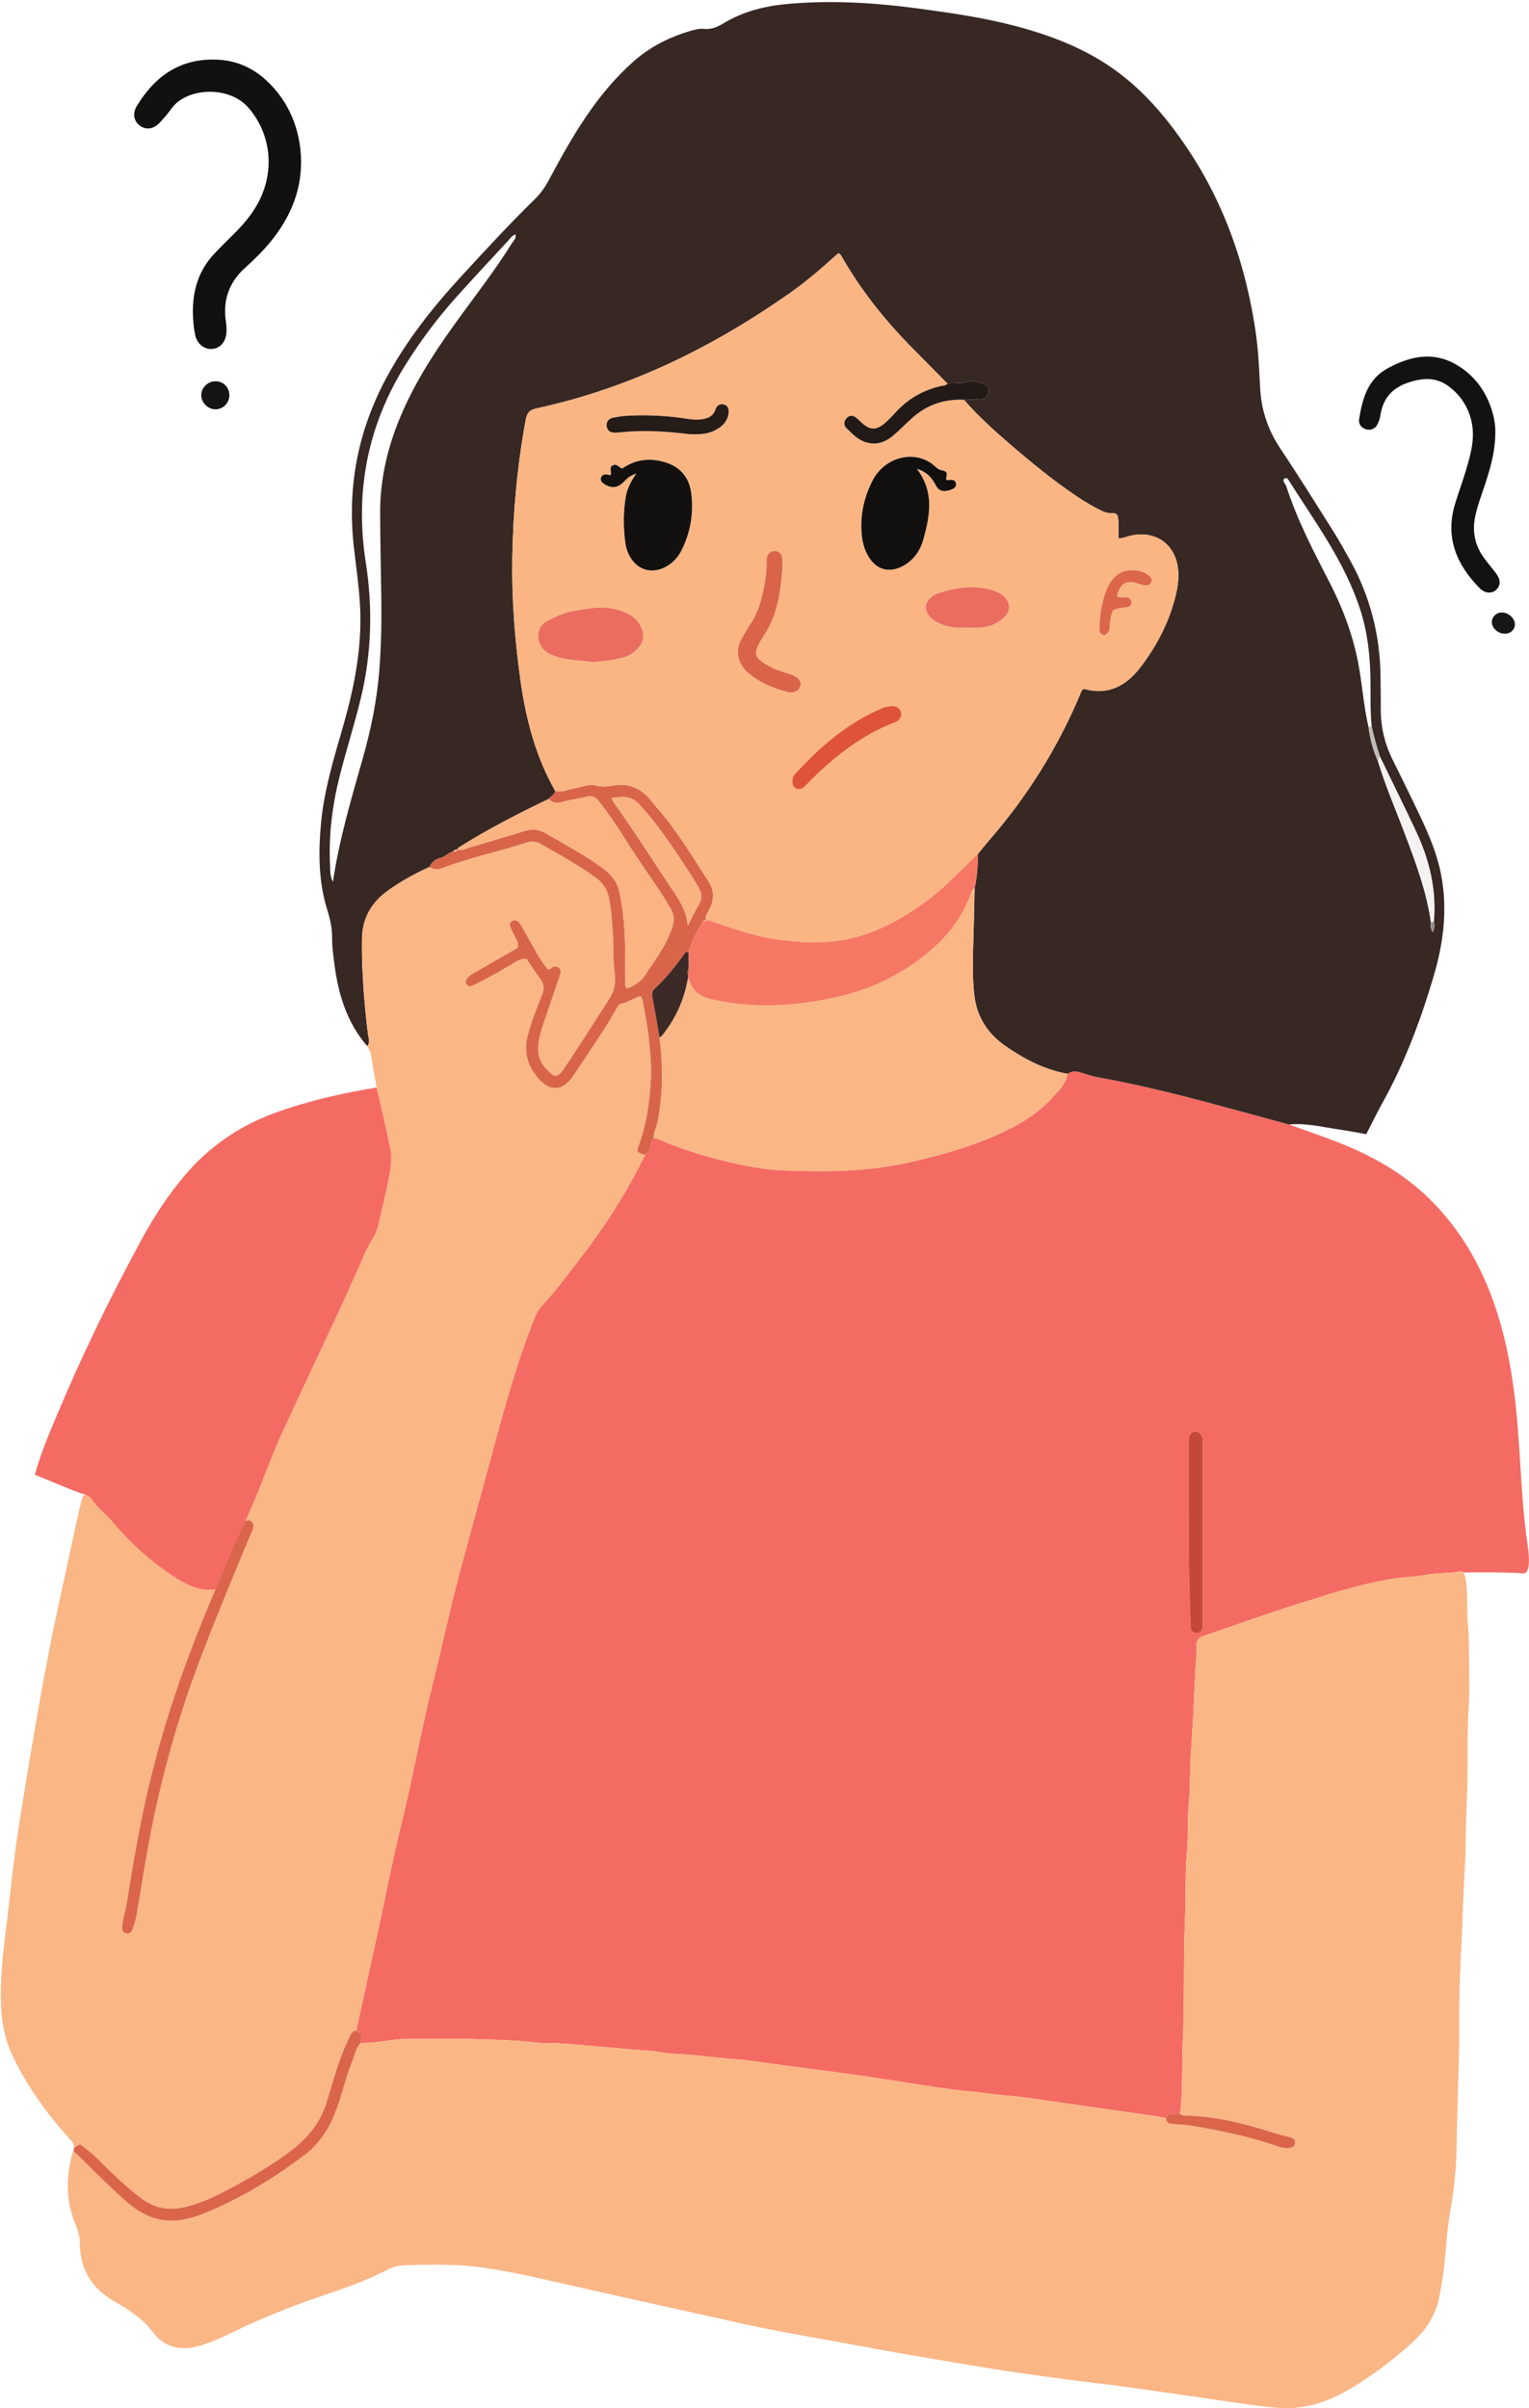
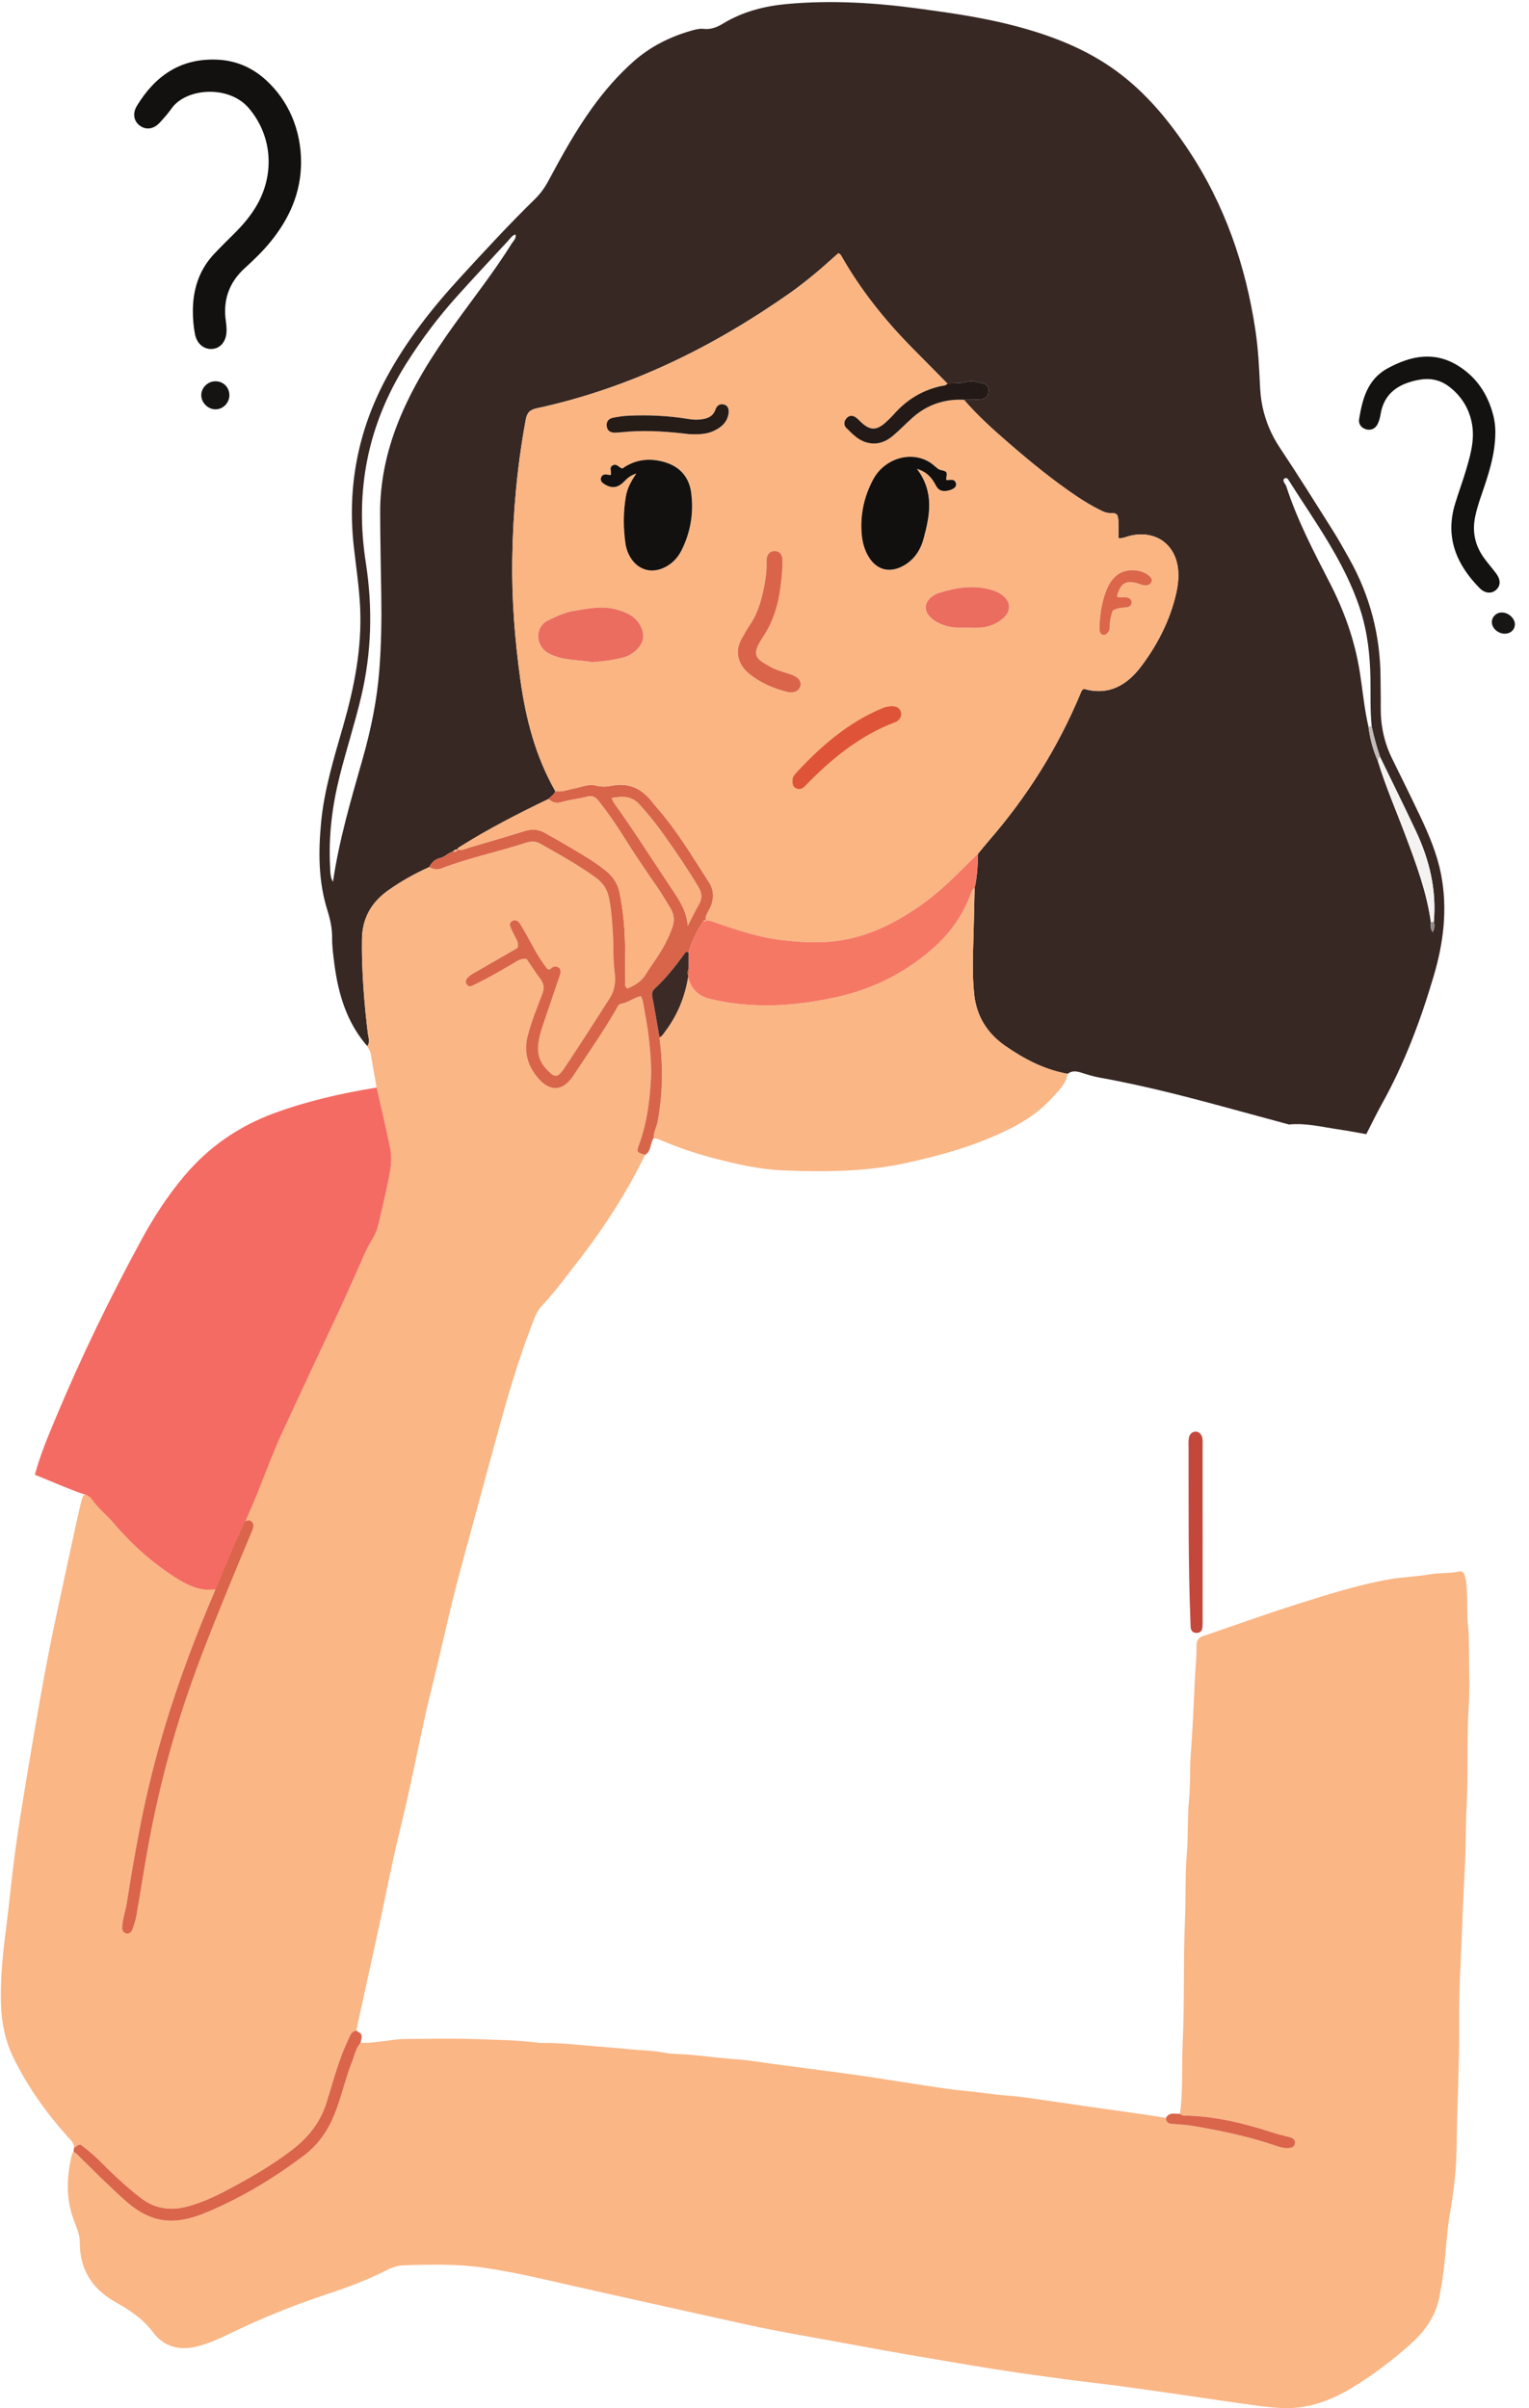
<svg xmlns="http://www.w3.org/2000/svg" height="1960.3" preserveAspectRatio="xMidYMid meet" version="1.0" viewBox="-0.7 -1.7 1244.4 1960.3" width="1244.4" zoomAndPan="magnify">
  <defs>
    <clipPath id="a">
      <path d="M 289 870 L 1243.648 870 L 1243.648 1723 L 289 1723 Z M 289 870" />
    </clipPath>
    <clipPath id="b">
      <path d="M 54 1277 L 1196 1277 L 1196 1958.609 L 54 1958.609 Z M 54 1277" />
    </clipPath>
  </defs>
  <g>
    <g clip-path="url(#a)">
-       <path d="M 978.082 1246.75 C 978.078 1246.75 978.074 1246.75 978.07 1246.75 C 978.07 1222.969 978.074 1199.191 978.062 1175.398 C 978.062 1173.219 978.25 1170.969 977.816 1168.859 C 977.23 1166 975.41 1163.66 972.297 1163.699 C 969.211 1163.75 967.363 1166.078 966.859 1168.961 C 966.441 1171.359 966.625 1173.871 966.633 1176.328 C 966.742 1223.852 966.258 1271.379 968.188 1318.891 C 968.254 1320.52 968.16 1322.191 968.465 1323.789 C 968.93 1326.238 970.594 1327.52 973.109 1327.531 C 975.621 1327.539 977.375 1326.281 977.785 1323.828 C 978.141 1321.691 978.07 1319.469 978.07 1317.289 C 978.09 1293.781 978.082 1270.27 978.082 1246.75 Z M 1048.379 913.691 C 1061.941 918.59 1075.629 923.148 1089.031 928.461 C 1116.199 939.211 1141.398 953.371 1162.441 973.988 C 1190.672 1001.66 1208.621 1035.422 1219.691 1073.02 C 1228.289 1102.25 1232.41 1132.262 1234.738 1162.57 C 1236.898 1190.621 1237.84 1218.781 1241.281 1246.73 C 1242.23 1254.449 1247.43 1280.07 1238.512 1279.059 C 1229.5 1278.031 1199.09 1278.16 1190.059 1278.359 C 1189.371 1277.988 1188.578 1277.18 1188.012 1277.32 C 1179.738 1279.281 1171.219 1278.43 1162.859 1279.871 C 1152.148 1281.711 1141.191 1282.031 1130.48 1283.859 C 1104.898 1288.23 1080.211 1296.199 1055.551 1303.969 C 1030.559 1311.852 1005.898 1320.762 981.102 1329.219 C 980.328 1329.48 979.531 1329.68 978.754 1329.949 C 974.988 1331.211 973.02 1333.5 973.094 1337.82 C 973.254 1346.539 972.242 1355.238 971.844 1363.93 C 970.883 1384.898 969.938 1405.852 968.395 1426.789 C 967.477 1439.289 968.199 1451.828 966.918 1464.398 C 965.484 1478.469 966.492 1492.719 965.234 1506.922 C 963.676 1524.559 964.531 1542.352 963.746 1560.102 C 962.262 1593.66 963.445 1627.301 961.848 1660.898 C 960.926 1680.25 962.223 1699.699 959.664 1719 C 955.586 1719.211 950.895 1717.328 948.234 1722.359 C 942.059 1721.379 935.891 1720.34 929.703 1719.449 C 912.754 1717.012 895.785 1714.66 878.832 1712.238 C 868.879 1710.82 858.945 1709.262 848.984 1707.891 C 839.289 1706.551 829.602 1704.922 819.855 1704.219 C 808.168 1703.391 796.633 1701.41 784.965 1700.379 C 770.098 1699.059 755.352 1696.371 740.566 1694.172 C 727.129 1692.172 713.727 1689.922 700.281 1687.98 C 687.363 1686.109 674.414 1684.48 661.477 1682.762 C 649.895 1681.211 638.312 1679.68 626.727 1678.16 C 617.562 1676.949 608.422 1675.27 599.215 1674.672 C 585.898 1673.789 572.68 1671.93 559.391 1670.809 C 552.629 1670.25 545.723 1670.43 539.062 1669.121 C 530.195 1667.379 521.188 1667.391 512.277 1666.531 C 503.629 1665.691 494.918 1664.871 486.23 1664.23 C 471.844 1663.16 457.52 1661.309 443.055 1661.301 C 441.141 1661.301 439.199 1661.43 437.312 1661.18 C 420.531 1658.961 403.609 1658.809 386.75 1658.211 C 367.891 1657.531 348.988 1658.031 330.105 1658.07 C 327.379 1658.07 324.633 1658.18 321.926 1658.5 C 312.211 1659.672 302.555 1661.469 292.711 1661.309 C 294.371 1654.289 294.371 1654.289 289.246 1651.27 C 295.352 1623.359 301.492 1595.449 307.555 1567.531 C 313.383 1540.672 318.453 1513.629 325.066 1486.969 C 334.84 1447.59 341.781 1407.602 351.652 1368.238 C 359.406 1337.34 365.863 1306.09 374.258 1275.371 C 384.961 1236.211 395.469 1196.988 406.246 1157.84 C 413.633 1131.012 421.59 1104.352 431.559 1078.352 C 433.895 1072.25 435.945 1065.859 440.547 1060.988 C 451.062 1049.852 459.992 1037.461 469.387 1025.422 C 490.613 998.223 509.203 969.371 524.371 938.352 C 529.504 935.301 528.246 928.969 531.289 924.852 C 533.527 924.898 535.504 925.77 537.535 926.629 C 551.121 932.352 565.043 937.129 579.297 940.891 C 598.254 945.898 617.496 950.281 637.023 951.059 C 670.52 952.391 704.012 952.211 737.145 944.949 C 766.289 938.57 794.742 930.48 821.469 917.02 C 834.219 910.602 845.969 902.609 855.59 891.988 C 860.805 886.238 866.816 880.738 868.242 872.43 C 871.645 869.75 875.242 870.191 879.09 871.41 C 884.02 872.969 888.992 874.559 894.066 875.469 C 933.816 882.59 972.754 893.059 1011.648 903.711 C 1023.891 907.059 1036.141 910.359 1048.379 913.691" fill="#f46b63" />
-     </g>
+       </g>
    <g>
      <path d="M 270.293 716.16 C 275.289 681.801 285.141 648.789 294.531 615.68 C 301.27 591.922 306.203 567.879 308.07 543.199 C 309.582 523.25 309.91 503.281 309.609 483.289 C 309.273 460.84 308.785 438.391 308.688 415.93 C 308.574 390.449 313.867 365.988 323.23 342.309 C 334.695 313.301 351.273 287.281 369.363 262.121 C 385.02 240.352 401.641 219.262 415.832 196.449 C 417.18 194.289 419.645 192.43 418.848 189.148 C 415.855 190.031 414.477 192.52 412.699 194.441 C 398.918 209.301 385.105 224.121 371.539 239.18 C 356.117 256.289 342.32 274.641 330.012 294.148 C 298.559 344.012 287.945 398.02 296.988 456.109 C 302.738 493.031 301.797 529.672 293.086 566.148 C 287.871 587.98 280.91 609.309 275.504 631.078 C 269.594 654.879 266.66 678.961 267.93 703.48 C 268.152 707.738 267.961 712.102 270.293 716.16 Z M 1163.871 749.148 C 1163.59 751.648 1163.281 754.148 1165.328 757.199 C 1166.949 753.82 1167.078 751.32 1166.23 748.711 C 1168.559 722.699 1162.66 698.27 1151.699 674.941 C 1142.199 654.699 1132.27 634.66 1122.531 614.539 C 1119.77 606.371 1117.449 598.078 1115.691 589.641 C 1114.309 576.539 1114.898 563.398 1114.66 550.27 C 1114.309 531.32 1112.211 512.609 1106.34 494.488 C 1093.68 455.398 1069.27 422.789 1047.711 388.609 C 1046.98 387.441 1045.578 386.988 1044.211 388.148 C 1043.039 390.672 1045.488 392.07 1046.109 394.012 C 1055.039 421.719 1068.52 447.379 1081.762 473.172 C 1093.18 495.441 1101.602 518.781 1105.691 543.551 C 1108.238 558.93 1109.5 574.5 1113 589.73 C 1114.281 599.539 1116.73 609.02 1120.801 618.059 C 1127.059 638.711 1135.719 658.461 1143.27 678.621 C 1151.891 701.621 1160.512 724.609 1163.871 749.148 Z M 1048.379 913.691 C 1036.141 910.359 1023.891 907.059 1011.648 903.711 C 972.754 893.059 933.816 882.59 894.066 875.469 C 888.992 874.559 884.02 872.969 879.09 871.41 C 875.242 870.191 871.645 869.75 868.242 872.43 C 849.551 869.102 833.215 860.609 817.762 849.922 C 802.91 839.66 794.137 825.762 792.184 807.922 C 790.219 789.961 791.359 771.91 791.758 753.898 C 792 742.969 792.266 732.051 792.52 721.129 C 794.664 711.969 795.039 702.641 795.285 693.289 C 798.066 689.91 800.762 686.461 803.633 683.172 C 835.156 647 860.332 606.871 878.785 562.559 C 879.301 561.32 879.609 559.922 881.523 559.09 C 901.309 564.73 916.281 556.398 928.086 540.699 C 940.504 524.172 950.035 506.109 955.402 486.012 C 957.316 478.852 958.645 471.621 958.281 464.148 C 957.203 442.02 940.344 429.359 918.855 434.488 C 915.996 435.18 913.285 436.699 909.559 436.352 C 909.559 431.672 909.75 427.059 909.508 422.48 C 909.203 416.801 908.352 415.879 902.656 415.922 C 900.008 415.941 897.887 415.078 895.688 414.02 C 888.785 410.672 882.219 406.738 875.852 402.469 C 856.504 389.512 838.543 374.75 820.938 359.559 C 807.906 348.32 795.109 336.801 783.824 323.73 C 788.445 323.629 793.086 323.77 797.68 323.379 C 801.355 323.07 803.504 320.699 803.824 316.93 C 804.152 313.07 802.59 310.98 798.512 310.23 C 794.508 309.488 790.473 307.84 786.512 309.051 C 781.156 310.699 775.746 310.16 770.355 310.539 C 760.738 300.801 751.109 291.078 741.508 281.328 C 719.305 258.789 699.719 234.238 684.051 206.672 C 683.5 205.699 682.891 204.82 681.504 204.5 C 675.258 209.988 669.047 215.738 662.527 221.121 C 655.984 226.512 649.336 231.82 642.398 236.699 C 579.508 280.879 511.703 314.371 436.133 330.672 C 430.371 331.91 428.219 334.371 427.16 340.102 C 420.266 377.359 416.836 414.941 416.23 452.77 C 415.699 485.969 418.273 519 422.844 551.859 C 427.246 583.5 435.191 614.121 451.18 642.172 C 450.605 645.371 447.523 646.48 445.762 648.691 C 421.086 660.531 396.77 673.039 373.57 687.621 C 372.672 688.191 371.656 688.711 371.539 689.98 L 371.633 689.93 C 369.902 689.559 368.73 690.461 367.691 691.672 C 363.93 692.5 361.48 695.898 357.676 696.719 C 353.441 697.629 350.59 700.359 348.656 704.141 C 336.891 709.398 325.699 715.68 315.18 723.141 C 301.27 733 293.879 746.309 293.895 763.52 C 293.898 767.352 293.828 771.18 293.902 775.012 C 294.32 796.641 296.047 818.172 298.707 839.629 C 299.125 843 300.699 846.602 298.227 849.898 C 281.555 830.738 274.637 807.648 271.449 783.102 C 270.531 776.051 269.539 768.98 269.598 761.84 C 269.664 754.109 268.098 746.77 265.762 739.352 C 258.398 715.949 258.332 691.871 260.637 667.75 C 263.227 640.621 271.309 614.719 278.762 588.672 C 287.688 557.48 293.879 525.871 292.41 493.191 C 291.656 476.488 289.109 459.961 287.254 443.371 C 281.828 394.859 290.523 349.109 313.629 306.102 C 329.945 275.719 351.113 248.941 374.344 223.641 C 393.98 202.262 413.629 180.891 434.41 160.602 C 438.973 156.141 442.605 151.141 445.609 145.531 C 456.59 125.012 467.852 104.66 481.508 85.738 C 491.316 72.16 502.234 59.578 514.789 48.422 C 528.148 36.559 543.625 28.691 560.617 23.648 C 564.262 22.57 568.23 21.398 571.879 21.801 C 578.078 22.488 582.98 20.379 588.012 17.34 C 604.031 7.66 621.66 3.18 640.16 1.52 C 676.098 -1.711 711.848 0.512 747.473 5.34 C 773.773 8.898 800.062 12.691 825.77 19.5 C 855.035 27.238 883.004 37.961 907.727 56.012 C 931.539 73.398 950.043 95.699 966.203 119.941 C 996.012 164.641 1013.102 214.238 1021.051 267.16 C 1023.25 281.801 1024.031 296.57 1024.719 311.34 C 1025 317.352 1025.512 323.309 1026.781 329.262 C 1029.379 341.449 1034.059 352.5 1041.031 362.949 C 1055.762 385.039 1069.82 407.57 1083.98 430.031 C 1088.789 437.672 1093.18 445.57 1097.59 453.449 C 1114.371 483.461 1122.711 515.699 1122.871 550.07 C 1122.91 558.02 1123.129 565.961 1123.031 573.898 C 1122.859 588.672 1125.809 602.699 1132.352 615.969 C 1139.961 631.441 1147.621 646.879 1155 662.461 C 1162.262 677.801 1168.91 693.371 1172.148 710.211 C 1177.578 738.352 1174.141 765.77 1166.121 792.898 C 1155.48 828.941 1142.34 863.949 1124 896.879 C 1119.621 904.75 1115.719 912.879 1111.262 921.551 C 1103.73 920.238 1096.031 918.73 1088.281 917.602 C 1075.051 915.672 1061.941 912.309 1048.379 913.691" fill="#372824" />
    </g>
    <g clip-path="url(#b)">
      <path d="M 959.664 1719 C 962.223 1699.699 960.926 1680.25 961.848 1660.898 C 963.445 1627.301 962.262 1593.66 963.746 1560.102 C 964.531 1542.352 963.676 1524.559 965.234 1506.922 C 966.492 1492.719 965.484 1478.469 966.918 1464.398 C 968.199 1451.828 967.477 1439.289 968.395 1426.789 C 969.938 1405.852 970.883 1384.898 971.844 1363.93 C 972.242 1355.238 973.254 1346.539 973.094 1337.82 C 973.02 1333.5 974.988 1331.211 978.754 1329.949 C 979.531 1329.68 980.328 1329.48 981.102 1329.219 C 1005.898 1320.762 1030.559 1311.852 1055.551 1303.969 C 1080.211 1296.199 1104.898 1288.23 1130.48 1283.859 C 1141.191 1282.031 1152.148 1281.711 1162.859 1279.871 C 1171.219 1278.43 1179.738 1279.281 1188.012 1277.32 C 1188.578 1277.18 1189.371 1277.988 1190.059 1278.359 C 1194.578 1282.738 1192.922 1310.859 1193.859 1319.238 C 1194.91 1328.551 1194.789 1337.809 1194.859 1347.09 C 1194.969 1360.238 1195.531 1373.43 1194.66 1386.52 C 1192.879 1413.59 1194.461 1440.719 1192.941 1467.738 C 1191.988 1484.699 1192.461 1501.66 1191.469 1518.578 C 1189.941 1544.781 1189.301 1571.02 1187.969 1597.211 C 1187.148 1613.352 1186.73 1629.469 1186.859 1645.59 C 1187.141 1679.262 1185.102 1712.871 1184.75 1746.531 C 1184.559 1764.449 1182.422 1782.43 1179.328 1800.23 C 1177.289 1812.031 1176.41 1824.059 1175.379 1836.02 C 1174.441 1846.91 1172.801 1857.66 1170.691 1868.379 C 1167.641 1883.91 1158.898 1896.078 1147.551 1906.219 C 1132.469 1919.711 1116.391 1932 1098.949 1942.43 C 1081.43 1952.91 1062.809 1959.488 1042.23 1958.52 C 1031.359 1958 1020.531 1956.301 1009.719 1954.809 C 992.438 1952.43 975.203 1949.699 957.926 1947.27 C 934.977 1944.039 912.051 1940.602 889.035 1937.93 C 870.879 1935.828 852.785 1933.281 834.699 1930.738 C 815.531 1928.039 796.418 1924.922 777.332 1921.691 C 750.711 1917.191 724.09 1912.691 697.559 1907.699 C 666.199 1901.809 634.676 1896.77 603.52 1889.82 C 559.043 1879.91 514.531 1870.16 470.094 1860.102 C 444.551 1854.32 419.09 1848.102 393.16 1844.289 C 371.438 1841.102 349.504 1841.621 327.629 1842.359 C 323.051 1842.512 318.52 1843.949 314.305 1846.121 C 297.957 1854.512 280.734 1860.762 263.348 1866.539 C 236.059 1875.609 209.535 1886.52 183.723 1899.172 C 176.344 1902.781 168.816 1905.879 160.848 1908.078 C 146.09 1912.148 132.91 1908.988 123.98 1897.012 C 115.453 1885.57 104.406 1878.57 92.484 1871.789 C 74.25 1861.41 64.258 1845.602 64.27 1824.191 C 64.273 1818.27 62.293 1812.859 60.152 1807.57 C 52.746 1789.289 53.23 1770.77 57.879 1752.051 C 58.062 1751.309 58.715 1750.691 59.148 1750.02 C 61.543 1750.949 63.02 1753.012 64.762 1754.711 C 77.059 1766.75 89.145 1779 102.09 1790.379 C 113.84 1800.711 126.934 1807.219 142.965 1805.84 C 152.57 1805.02 161.625 1801.738 170.387 1797.98 C 197.605 1786.27 222.711 1770.969 246.387 1753.18 C 258.148 1744.34 266.043 1733.012 271.492 1719.539 C 277.133 1705.59 280.227 1690.809 285.723 1676.84 C 287.797 1671.559 288.781 1665.762 292.711 1661.309 C 302.555 1661.469 312.211 1659.672 321.926 1658.5 C 324.633 1658.18 327.379 1658.07 330.105 1658.07 C 348.988 1658.031 367.891 1657.531 386.75 1658.211 C 403.609 1658.809 420.531 1658.961 437.312 1661.18 C 439.199 1661.43 441.141 1661.301 443.055 1661.301 C 457.52 1661.309 471.844 1663.16 486.23 1664.23 C 494.918 1664.871 503.629 1665.691 512.277 1666.531 C 521.188 1667.391 530.195 1667.379 539.062 1669.121 C 545.723 1670.43 552.629 1670.25 559.391 1670.809 C 572.68 1671.93 585.898 1673.789 599.215 1674.672 C 608.422 1675.27 617.562 1676.949 626.727 1678.16 C 638.312 1679.68 649.895 1681.211 661.477 1682.762 C 674.414 1684.48 687.363 1686.109 700.281 1687.98 C 713.727 1689.922 727.129 1692.172 740.566 1694.172 C 755.352 1696.371 770.098 1699.059 784.965 1700.379 C 796.633 1701.41 808.168 1703.391 819.855 1704.219 C 829.602 1704.922 839.289 1706.551 848.984 1707.891 C 858.945 1709.262 868.879 1710.82 878.832 1712.238 C 895.785 1714.66 912.754 1717.012 929.703 1719.449 C 935.891 1720.34 942.059 1721.379 948.234 1722.352 C 948.324 1725.691 949.969 1727.039 953.371 1727.23 C 959.336 1727.57 965.328 1728.031 971.211 1729.039 C 994.012 1732.961 1016.641 1737.672 1038.551 1745.301 C 1041.41 1746.301 1044.27 1747.031 1047.34 1746.91 C 1049.941 1746.801 1052.48 1746.43 1053.148 1743.512 C 1053.98 1739.922 1051.199 1738.559 1048.539 1737.91 C 1043.52 1736.691 1038.539 1735.422 1033.609 1733.82 C 1010.762 1726.422 987.543 1720.84 963.352 1720.449 C 961.941 1720.43 960.668 1720.051 959.664 1719" fill="#fab685" />
    </g>
    <g>
      <path d="M 298.227 849.898 C 300.699 846.602 299.125 843 298.707 839.629 C 296.047 818.172 294.32 796.641 293.902 775.012 C 293.828 771.18 293.898 767.352 293.895 763.52 C 293.879 746.309 301.27 733 315.18 723.141 C 325.699 715.68 336.891 709.398 348.652 704.141 C 351.879 705.801 354.891 706.621 358.742 705.129 C 380.949 696.559 404.355 691.859 426.926 684.422 C 431.02 683.07 434.926 682.762 438.801 684.949 C 454.27 693.68 469.789 702.309 484.234 712.75 C 490.16 717.039 493.602 722.469 494.996 729.488 C 496.973 739.422 497.562 749.5 498.18 759.559 C 498.781 769.371 498.121 779.199 499.449 789.039 C 500.461 796.5 500.008 803.828 495.453 810.969 C 483.102 830.34 470.707 849.672 457.965 868.781 C 457.211 869.91 456.238 870.898 455.336 871.93 C 453.156 874.41 450.746 874.73 448.172 872.559 C 441.664 867.07 436.992 860.738 437.215 851.578 C 437.441 842.34 440.832 833.988 443.66 825.469 C 447.367 814.309 451.309 803.23 455.008 792.07 C 455.684 790.039 456.133 787.48 454.023 786 C 452.145 784.691 449.844 784.75 447.965 786.43 C 447.145 787.172 446.477 788.059 444.637 786.93 C 440.879 782.031 437.152 776.34 433.891 770.32 C 430.242 763.59 426.492 756.922 422.602 750.328 C 421.262 748.059 418.926 746.648 416.305 747.98 C 413.391 749.461 414.316 752.059 415.32 754.371 C 416.086 756.129 417.098 757.781 417.836 759.539 C 419.16 762.699 422.062 765.449 420.414 769.988 C 409.664 776.199 398.566 782.641 387.43 789.012 C 384.57 790.648 381.602 792.078 379.496 794.73 C 378.145 796.43 377.906 798.211 379.348 799.949 C 380.574 801.43 382.109 801.488 383.77 800.648 C 385.23 799.898 386.727 799.219 388.199 798.488 C 397.766 793.75 406.992 788.41 416.191 783 C 419.633 780.98 422.977 778.219 427.887 778.949 C 431.461 784.172 434.961 789.699 438.902 794.891 C 442.016 798.988 442.465 802.602 440.543 807.66 C 436.285 818.879 431.703 830 428.719 841.719 C 425.363 854.879 428.871 866.172 437.316 876.02 C 447.117 887.449 457.609 886.559 465.945 873.93 C 477.543 856.352 489.605 839.078 500.23 820.879 C 501.445 818.801 502.473 815.711 504.816 815.352 C 510.578 814.469 515.055 810.449 520.867 809.121 C 521.496 810.691 522.234 811.898 522.461 813.199 C 524.207 823.41 526.328 833.59 527.41 843.871 C 528.555 854.719 529.602 865.719 529.039 876.57 C 528.094 894.828 525.715 912.969 519.293 930.34 C 517.145 936.16 517.617 936.488 524.371 938.352 C 509.203 969.371 490.613 998.223 469.387 1025.422 C 459.992 1037.461 451.062 1049.852 440.547 1060.988 C 435.945 1065.859 433.895 1072.25 431.559 1078.352 C 421.59 1104.352 413.633 1131.012 406.246 1157.84 C 395.469 1196.988 384.961 1236.211 374.258 1275.371 C 365.863 1306.09 359.406 1337.34 351.652 1368.238 C 341.781 1407.602 334.84 1447.59 325.066 1486.969 C 318.453 1513.629 313.383 1540.672 307.555 1567.531 C 301.492 1595.449 295.352 1623.359 289.246 1651.281 C 286.461 1651.629 285.02 1653.488 283.98 1655.871 C 282.555 1659.121 281.008 1662.309 279.637 1665.578 C 273.492 1680.199 269.594 1695.57 264.793 1710.621 C 259.664 1726.711 249.625 1738.711 236.523 1748.73 C 219.766 1761.539 201.512 1771.961 182.926 1781.73 C 172.836 1787.031 162.367 1791.75 151.156 1794.629 C 137.566 1798.121 125.188 1796.16 114.031 1787.641 C 101.645 1778.18 90.426 1767.41 79.453 1756.379 C 74.84 1751.738 69.695 1747.781 64.949 1744.09 C 62.172 1744.078 61.152 1746.059 59.461 1746.871 C 59.824 1742.77 56.891 1740.512 54.535 1737.871 C 36.938 1718.211 21.715 1696.898 10.137 1673.129 C 3.699 1659.91 0.754 1645.82 0.176 1631.172 C -0.703 1608.68 1.832 1586.441 4.727 1564.199 C 6.734 1548.781 8.129 1533.281 10.066 1517.852 C 11.766 1504.32 13.633 1490.801 15.789 1477.34 C 19.797 1452.289 23.922 1427.262 28.266 1402.262 C 33.078 1374.578 37.996 1346.898 43.863 1319.41 C 49.844 1291.391 55.871 1263.371 61.98 1235.371 C 62.598 1232.539 64.891 1222.441 65.805 1219.27 C 66.355 1217.352 66.734 1215.488 68.781 1214.781 C 71.281 1213.91 73.098 1215.391 74.34 1217.219 C 79.246 1224.461 85.367 1230.66 90.988 1237.301 C 105.699 1254.672 122.359 1269.801 141.457 1282.102 C 151.387 1288.5 162.02 1293.551 174.508 1291.34 C 174.344 1292.148 174.305 1293.012 173.988 1293.738 C 158.824 1329.172 145.195 1365.148 133.984 1402.051 C 125.891 1428.691 119.152 1455.68 113.758 1482.969 C 109.59 1504.07 105.922 1525.281 102.648 1546.539 C 101.605 1553.301 99.238 1559.762 98.746 1566.578 C 98.559 1569.191 99.176 1571.648 102.262 1572.191 C 104.895 1572.648 106.418 1570.859 107.16 1568.719 C 108.406 1565.129 109.652 1561.469 110.305 1557.738 C 113.688 1538.43 116.648 1519.039 120.184 1499.762 C 126.734 1464.051 135.461 1428.871 146.402 1394.23 C 157.195 1360.07 170.57 1326.891 184.043 1293.75 C 190.727 1277.301 197.617 1260.941 204.453 1244.559 C 205.547 1241.93 206.516 1239.301 204.188 1236.949 C 201.898 1234.641 199.641 1236.441 197.434 1237.379 C 197.027 1234.48 198.473 1232.102 199.594 1229.609 C 209.129 1208.469 218.465 1187.23 228.191 1166.18 C 243.996 1131.969 260.082 1097.898 275.98 1063.738 C 280.816 1053.352 285.395 1042.84 290.148 1032.41 C 293.883 1024.211 297.023 1015.629 301.746 1008.039 C 304.574 1003.488 306.391 998.973 307.543 993.969 C 310.105 982.836 312.785 971.723 315.09 960.531 C 316.961 951.449 318.77 942.191 316.875 932.961 C 313.488 916.441 309.547 900.031 305.836 883.578 C 304.188 874.281 302.434 865 300.961 855.68 C 300.594 853.359 298.891 851.93 298.227 849.898" fill="#fab685" />
    </g>
    <g>
      <path d="M 59.461 1746.871 C 61.152 1746.059 62.172 1744.078 64.949 1744.09 C 69.695 1747.781 74.84 1751.738 79.453 1756.379 C 90.426 1767.41 101.645 1778.18 114.031 1787.641 C 125.188 1796.16 137.566 1798.121 151.156 1794.629 C 162.367 1791.75 172.836 1787.031 182.926 1781.73 C 201.512 1771.961 219.766 1761.539 236.523 1748.73 C 249.625 1738.711 259.664 1726.711 264.793 1710.621 C 269.594 1695.57 273.492 1680.199 279.637 1665.578 C 281.008 1662.309 282.555 1659.121 283.98 1655.871 C 285.02 1653.488 286.461 1651.629 289.246 1651.281 C 294.371 1654.289 294.371 1654.289 292.711 1661.309 C 288.781 1665.762 287.797 1671.559 285.723 1676.84 C 280.227 1690.809 277.133 1705.59 271.492 1719.539 C 266.043 1733.012 258.148 1744.34 246.387 1753.18 C 222.711 1770.969 197.605 1786.27 170.387 1797.98 C 161.625 1801.738 152.57 1805.02 142.965 1805.84 C 126.934 1807.219 113.84 1800.711 102.09 1790.379 C 89.145 1779 77.059 1766.75 64.762 1754.711 C 63.02 1753.012 61.543 1750.949 59.148 1750.02 C 59.25 1748.969 59.355 1747.922 59.461 1746.871" fill="#da654b" />
    </g>
    <g>
      <path d="M 792.52 721.129 C 792.266 732.051 792 742.969 791.758 753.898 C 791.359 771.91 790.219 789.961 792.184 807.922 C 794.137 825.762 802.91 839.66 817.762 849.922 C 833.215 860.609 849.551 869.102 868.242 872.43 C 866.816 880.738 860.805 886.238 855.59 891.988 C 845.969 902.609 834.219 910.602 821.469 917.02 C 794.742 930.48 766.289 938.57 737.145 944.949 C 704.012 952.211 670.52 952.391 637.023 951.059 C 617.496 950.281 598.254 945.898 579.297 940.891 C 565.043 937.129 551.121 932.352 537.535 926.629 C 535.504 925.77 533.527 924.898 531.285 924.852 C 530.906 920.34 533.441 916.52 534.285 912.289 C 538.883 889.191 538.973 866 536.012 842.719 C 538.188 841.859 539.215 839.859 540.508 838.141 C 550.551 824.852 556.684 809.91 559.332 793.5 C 561.621 802.672 566.941 808.84 576.371 811.219 C 588.809 814.352 601.473 815.949 614.234 816.512 C 636.105 817.469 657.605 814.828 679.02 810.199 C 710.16 803.469 737.496 789.621 760.906 768.18 C 773.742 756.422 783.328 742.238 789.441 725.828 C 790.098 724.07 790.723 722.191 792.52 721.129" fill="#fab685" />
    </g>
    <g>
      <path d="M 559.043 751.84 C 561.977 746.172 564.652 740.352 567.91 734.871 C 570.938 729.781 570.617 725.301 567.648 720.32 C 559.105 705.988 549.707 692.238 540.098 678.629 C 533.805 669.719 527.004 661.191 519.621 653.102 C 513.16 646.02 505.715 646.441 497.113 647.969 C 497.914 649.66 498.234 650.719 498.848 651.578 C 515.445 674.648 530.57 698.711 546.371 722.309 C 552.234 731.07 558.184 739.98 559.043 751.84 Z M 536.012 842.719 C 538.973 866 538.883 889.191 534.285 912.289 C 533.441 916.52 530.906 920.34 531.285 924.852 C 528.246 928.969 529.504 935.301 524.371 938.352 C 517.617 936.488 517.145 936.16 519.293 930.34 C 525.715 912.969 528.094 894.828 529.039 876.57 C 529.602 865.719 528.555 854.719 527.41 843.871 C 526.328 833.59 524.207 823.41 522.461 813.199 C 522.234 811.898 521.496 810.691 520.867 809.121 C 515.055 810.449 510.578 814.469 504.816 815.352 C 502.473 815.711 501.445 818.801 500.23 820.879 C 489.605 839.078 477.543 856.352 465.945 873.93 C 457.609 886.559 447.117 887.449 437.316 876.02 C 428.871 866.172 425.363 854.879 428.719 841.719 C 431.703 830 436.285 818.879 440.543 807.66 C 442.465 802.602 442.016 798.988 438.902 794.891 C 434.961 789.699 431.461 784.172 427.887 778.949 C 422.977 778.219 419.633 780.98 416.191 783 C 406.992 788.41 397.766 793.75 388.199 798.488 C 386.727 799.219 385.23 799.898 383.77 800.648 C 382.109 801.488 380.574 801.43 379.348 799.949 C 377.906 798.211 378.145 796.43 379.496 794.73 C 381.602 792.078 384.57 790.648 387.43 789.012 C 398.566 782.641 409.664 776.199 420.414 769.988 C 422.062 765.449 419.16 762.699 417.836 759.539 C 417.098 757.781 416.086 756.129 415.32 754.371 C 414.316 752.059 413.391 749.461 416.305 747.98 C 418.926 746.648 421.262 748.059 422.602 750.328 C 426.492 756.922 430.242 763.59 433.891 770.32 C 437.152 776.34 440.879 782.031 444.637 786.93 C 446.477 788.059 447.145 787.172 447.965 786.43 C 449.844 784.75 452.145 784.691 454.023 786 C 456.133 787.48 455.684 790.039 455.008 792.07 C 451.309 803.23 447.367 814.309 443.66 825.469 C 440.832 833.988 437.441 842.34 437.215 851.578 C 436.992 860.738 441.664 867.07 448.172 872.559 C 450.746 874.73 453.156 874.41 455.336 871.93 C 456.238 870.898 457.211 869.91 457.965 868.781 C 470.707 849.672 483.102 830.34 495.453 810.969 C 500.008 803.828 500.461 796.5 499.449 789.039 C 498.121 779.199 498.781 769.371 498.18 759.559 C 497.562 749.5 496.973 739.422 494.996 729.488 C 493.602 722.469 490.16 717.039 484.234 712.75 C 469.789 702.309 454.27 693.68 438.801 684.949 C 434.926 682.762 431.02 683.07 426.926 684.422 C 404.355 691.859 380.949 696.559 358.742 705.129 C 354.891 706.621 351.879 705.801 348.652 704.141 C 350.59 700.359 353.441 697.629 357.676 696.719 C 361.48 695.898 363.93 692.5 367.695 691.672 C 369.195 691.512 370.895 691.809 371.633 689.93 L 371.539 689.98 C 375.262 690.801 378.527 689.039 381.898 688.051 C 396.828 683.66 411.77 679.289 426.629 674.672 C 432.531 672.828 437.883 673.352 443.145 676.488 C 447.371 679.012 451.766 681.25 455.992 683.762 C 468.203 691.031 480.723 697.82 491.91 706.691 C 497.641 711.23 501.77 716.781 503.359 724.109 C 506.438 738.301 507.742 752.672 508 767.148 C 508.184 777.281 508.098 787.41 508.23 797.551 C 508.254 799.32 507.508 801.449 509.988 802.93 C 515.875 800.371 521.344 797.23 524.926 791.23 C 528.293 785.609 532.312 780.379 535.797 774.82 C 540.016 768.102 543.656 761.07 546.324 753.539 C 548.277 748.02 548.074 742.801 545.004 737.789 C 541.434 731.969 538.016 726.039 534.137 720.422 C 524.656 706.699 515.23 692.949 506.434 678.762 C 500.383 669 493.742 659.629 486.668 650.57 C 484.105 647.301 481.492 645.57 476.891 646.859 C 470.348 648.699 463.406 649.16 456.918 651.141 C 452.336 652.539 448.977 651.828 445.762 648.691 C 447.523 646.48 450.605 645.371 451.176 642.172 C 456.508 643.41 461.367 641.051 466.422 640.16 C 472.277 639.129 478.07 636.199 484.027 637.73 C 488.734 638.941 492.988 638.738 497.637 637.82 C 510.285 635.309 520.605 639.691 528.793 649.449 C 530.539 651.531 532.137 653.75 533.941 655.789 C 550.273 674.238 562.691 695.43 576.031 715.98 C 580.793 723.309 580.633 730.762 576.727 738.391 C 575.258 741.25 573.152 743.969 573.703 747.531 L 573.789 747.488 C 573.191 747.5 572.598 747.52 572.004 747.531 C 566.812 755.809 562.18 764.359 559.699 773.91 C 558.797 773.172 557.82 772.699 556.973 773.879 C 549.457 784.289 541.562 794.391 532.094 803.141 C 529.793 805.27 529.734 807.539 530.324 810.531 C 532.434 821.211 534.148 831.98 536.012 842.719" fill="#d8654a" />
    </g>
    <g>
      <path d="M 978.082 1246.75 C 978.082 1270.27 978.09 1293.781 978.07 1317.289 C 978.07 1319.469 978.141 1321.691 977.785 1323.828 C 977.375 1326.281 975.621 1327.539 973.109 1327.531 C 970.594 1327.52 968.93 1326.238 968.465 1323.789 C 968.16 1322.191 968.254 1320.52 968.188 1318.891 C 966.258 1271.379 966.742 1223.852 966.633 1176.328 C 966.625 1173.871 966.441 1171.359 966.859 1168.961 C 967.363 1166.078 969.211 1163.75 972.297 1163.699 C 975.41 1163.66 977.23 1166 977.816 1168.859 C 978.25 1170.969 978.062 1173.219 978.062 1175.398 C 978.074 1199.191 978.07 1222.969 978.07 1246.75 C 978.074 1246.75 978.078 1246.75 978.082 1246.75" fill="#c4473c" />
    </g>
    <g>
      <path d="M 959.664 1719 C 960.668 1720.051 961.941 1720.43 963.352 1720.449 C 987.543 1720.84 1010.762 1726.422 1033.609 1733.82 C 1038.539 1735.422 1043.52 1736.691 1048.539 1737.91 C 1051.199 1738.559 1053.98 1739.922 1053.148 1743.512 C 1052.48 1746.43 1049.941 1746.801 1047.34 1746.91 C 1044.27 1747.031 1041.41 1746.301 1038.551 1745.301 C 1016.641 1737.672 994.012 1732.961 971.211 1729.039 C 965.328 1728.031 959.336 1727.57 953.371 1727.23 C 949.969 1727.039 948.324 1725.691 948.234 1722.352 C 950.895 1717.328 955.586 1719.211 959.664 1719" fill="#da654b" />
    </g>
    <g>
      <path d="M 908.301 483.789 C 911.191 472.91 915.801 470.141 925.75 473.379 C 928.102 474.141 930.352 475.121 932.906 474.691 C 934.676 474.379 935.938 473.43 936.48 471.73 C 937.047 469.949 936.223 468.57 934.934 467.391 C 928.246 461.238 915.414 460.781 908.359 466.48 C 904.43 469.66 901.773 473.77 899.914 478.41 C 896.531 486.852 894.973 495.691 894.312 504.699 C 894.156 506.879 894.203 509.078 894.262 511.262 C 894.312 513.039 895.164 514.57 896.871 515.039 C 899.07 515.641 900.387 514.059 901.492 512.41 C 902.461 510.969 902.477 509.301 902.492 507.672 C 902.535 503.262 903.551 499.078 904.953 495.238 C 908.742 493.172 912.562 493.012 916.375 492.609 C 918.797 492.359 920.422 490.82 920.168 488.172 C 919.957 485.949 918.34 485 916.262 484.641 C 913.629 484.172 910.809 485.371 908.301 483.789 Z M 560.008 351.691 C 571.664 352.289 577.461 351.012 583.645 347.199 C 588.031 344.488 591.117 340.852 592.102 335.672 C 592.926 331.32 591.719 328.449 588.547 327.609 C 584.949 326.672 582.715 328.59 581.594 331.73 C 579.379 337.949 574.172 339.359 568.59 339.828 C 565.363 340.102 562.02 339.789 558.805 339.27 C 542.816 336.672 526.73 335.98 510.586 336.73 C 506.508 336.922 502.43 337.559 498.414 338.309 C 494.711 339.012 492.586 341.43 493.102 345.328 C 493.637 349.371 496.621 350.621 500.246 350.48 C 503.793 350.352 507.324 349.891 510.867 349.641 C 528.125 348.398 545.27 349.898 560.008 351.691 Z M 644.258 633.891 C 644.219 636.371 644.535 638.531 646.707 639.801 C 649.105 641.199 651.504 640.922 653.52 639.102 C 655.746 637.102 657.754 634.852 659.891 632.738 C 679.445 613.422 700.793 596.691 726.754 586.66 C 727.512 586.359 728.371 586.211 729.02 585.762 C 731.656 583.91 733.406 581.371 732.609 578.129 C 731.812 574.922 729.34 573.23 725.914 573.18 C 723.168 573.129 720.527 573.43 717.918 574.512 C 689.531 586.281 667.02 605.852 646.559 628.16 C 645.016 629.84 644.156 631.781 644.258 633.891 Z M 787.379 509.262 C 790.652 509.262 793.949 509.5 797.199 509.219 C 804.148 508.621 810.508 506.25 815.75 501.57 C 822.594 495.461 821.957 487.77 814.609 482.41 C 811.879 480.422 808.871 479.25 805.754 478.371 C 791.59 474.391 777.719 476.57 764.031 480.809 C 761.199 481.68 758.508 483.109 756.289 485.262 C 751.793 489.621 751.512 495.012 755.609 499.73 C 759.133 503.801 763.734 505.969 768.754 507.59 C 774.859 509.57 781.121 509.301 787.379 509.262 Z M 635.992 461.02 C 635.992 458.012 636.422 454.922 635.875 452.02 C 635.277 448.84 633.004 446.73 629.449 446.84 C 626.301 446.93 624.426 448.91 623.547 451.691 C 623.07 453.211 623.09 454.941 623.148 456.559 C 623.383 462.609 622.574 468.531 621.461 474.449 C 619.273 486.059 616.305 497.328 609.426 507.238 C 607.098 510.602 605.273 514.301 603.172 517.809 C 596.902 528.289 599.984 539.25 608.66 546.449 C 617.871 554.09 628.676 558.699 640.188 561.551 C 645.602 562.891 649.918 560.5 650.785 556.488 C 651.574 552.852 649.203 549.762 643.871 547.66 C 641.844 546.871 639.699 546.359 637.648 545.621 C 634.059 544.309 630.25 543.371 626.977 541.5 C 615.359 534.879 609.891 532.629 619.766 517.641 C 619.914 517.41 620.004 517.141 620.156 516.922 C 631.707 500.059 634.711 480.762 635.992 461.02 Z M 481.074 537.328 C 490.215 536.621 498.309 535.602 506.199 533.602 C 511.27 532.309 515.68 529.512 519.117 525.371 C 523.184 520.469 523.852 515.289 521.328 509.391 C 517.469 500.359 509.711 496.898 501.094 494.469 C 489.414 491.18 477.883 493.699 466.391 495.559 C 458.828 496.789 451.996 500.148 445.094 503.469 C 434.93 508.352 434.195 524.031 446.312 530.379 C 457.711 536.359 470.129 535.07 481.074 537.328 Z M 769.262 388.641 C 770.312 382.27 770.34 382.148 764.629 380.84 C 763.137 380.488 762.309 379.629 761.289 378.801 C 759.594 377.41 757.98 375.898 756.145 374.73 C 740.746 364.969 719.086 371.41 709.867 388.75 C 702.648 402.328 699.406 416.93 700.547 432.32 C 701.055 439.199 702.727 445.84 706.418 451.789 C 712.91 462.27 723.117 464.898 734.02 459.102 C 743.102 454.27 748.387 446.32 750.945 436.852 C 756.051 417.961 759.848 398.941 745.543 379.93 C 754.234 382.629 758.027 387.82 761.055 393.578 C 763.266 397.801 766.465 398.531 770.633 397.691 C 775.289 396.75 778 394.609 777.355 391.949 C 776.293 387.578 772.699 389.301 769.918 389.109 C 769.691 389.102 769.48 388.801 769.262 388.641 Z M 517.219 383.781 C 512.621 390.352 509.781 396.102 508.684 402.488 C 506.488 415.262 506.531 428.102 508.383 440.898 C 508.965 444.941 510.387 448.84 512.59 452.379 C 518.648 462.129 529.203 465.301 539.582 460.469 C 546.039 457.461 550.77 452.609 553.926 446.34 C 561.395 431.5 563.977 415.641 561.801 399.309 C 560.148 386.922 552.879 378.359 540.684 374.648 C 528.227 370.852 516.367 372.16 505.836 379.699 C 502.922 378.988 501.441 375.461 498.148 377.059 C 494.328 378.922 497.688 382.621 496.188 385.07 C 494.996 384.891 493.922 384.68 492.836 384.578 C 490.688 384.371 489.027 385.148 488.422 387.32 C 487.809 389.5 489.004 390.922 490.734 392.07 C 496.969 396.219 501.926 395.68 507.242 390.281 C 509.664 387.82 512.094 385.352 517.219 383.781 Z M 573.703 747.531 C 573.152 743.969 575.258 741.25 576.727 738.391 C 580.633 730.762 580.793 723.309 576.031 715.98 C 562.691 695.43 550.273 674.238 533.941 655.789 C 532.137 653.75 530.539 651.531 528.793 649.449 C 520.605 639.691 510.285 635.309 497.637 637.82 C 492.988 638.738 488.734 638.941 484.027 637.73 C 478.07 636.199 472.277 639.129 466.422 640.16 C 461.367 641.051 456.508 643.41 451.176 642.172 C 435.191 614.121 427.246 583.5 422.844 551.859 C 418.273 519 415.699 485.969 416.23 452.77 C 416.836 414.941 420.266 377.359 427.16 340.102 C 428.219 334.371 430.371 331.91 436.133 330.672 C 511.703 314.371 579.508 280.879 642.398 236.699 C 649.336 231.82 655.984 226.512 662.527 221.121 C 669.047 215.738 675.258 209.988 681.504 204.5 C 682.891 204.82 683.5 205.699 684.051 206.672 C 699.719 234.238 719.305 258.789 741.508 281.328 C 751.109 291.078 760.738 300.801 770.359 310.539 C 769.129 312.449 766.984 312.16 765.199 312.559 C 750.289 315.879 737.82 323.289 727.609 334.629 C 725.051 337.469 722.359 340.23 719.473 342.73 C 712.539 348.738 707.445 348.609 700.688 342.531 C 699.062 341.07 697.59 339.41 695.84 338.129 C 693.328 336.289 690.609 336.281 688.414 338.609 C 686.031 341.141 685.75 344.422 688.168 346.75 C 692.469 350.891 696.57 355.441 702.359 357.711 C 711.242 361.18 719.125 358.828 726.039 353.031 C 731.691 348.301 736.758 342.859 742.309 338 C 754.168 327.602 768.098 322.988 783.824 323.73 C 795.109 336.801 807.906 348.32 820.938 359.559 C 838.543 374.75 856.504 389.512 875.852 402.469 C 882.219 406.738 888.785 410.672 895.688 414.02 C 897.887 415.078 900.008 415.941 902.656 415.922 C 908.352 415.879 909.203 416.801 909.508 422.48 C 909.75 427.059 909.559 431.672 909.559 436.352 C 913.285 436.699 915.996 435.18 918.855 434.488 C 940.344 429.359 957.203 442.02 958.281 464.148 C 958.645 471.621 957.316 478.852 955.402 486.012 C 950.035 506.109 940.504 524.172 928.086 540.699 C 916.281 556.398 901.309 564.73 881.523 559.09 C 879.609 559.922 879.301 561.32 878.785 562.559 C 860.332 606.871 835.156 647 803.633 683.172 C 800.762 686.461 798.066 689.91 795.285 693.289 C 791.172 697.281 786.996 701.219 782.957 705.289 C 771.992 716.34 760.699 726.891 747.793 735.828 C 726.645 750.469 704.523 761.5 678.359 764.512 C 663.445 766.219 648.93 765.18 634.422 763.43 C 617.098 761.34 600.477 755.73 583.938 750.18 C 580.598 749.059 577.383 747.359 573.703 747.531" fill="#fab583" />
    </g>
    <g>
      <path d="M 573.703 747.531 C 577.383 747.359 580.598 749.059 583.938 750.18 C 600.477 755.73 617.098 761.34 634.422 763.43 C 648.93 765.18 663.445 766.219 678.359 764.512 C 704.523 761.5 726.645 750.469 747.793 735.828 C 760.699 726.891 771.992 716.34 782.957 705.289 C 786.996 701.219 791.172 697.281 795.285 693.289 C 795.039 702.641 794.664 711.969 792.52 721.129 C 790.723 722.191 790.098 724.07 789.441 725.828 C 783.328 742.238 773.742 756.422 760.906 768.18 C 737.496 789.621 710.16 803.469 679.02 810.199 C 657.605 814.828 636.105 817.469 614.234 816.512 C 601.473 815.949 588.809 814.352 576.371 811.219 C 566.941 808.84 561.621 802.672 559.332 793.5 C 559.301 792.949 559.27 792.398 559.238 791.852 C 560.938 790.41 561.016 788.828 559.668 787.109 C 559.68 782.711 559.688 778.309 559.699 773.91 C 562.18 764.359 566.812 755.809 572.004 747.531 C 572.625 748.59 573.227 748.781 573.789 747.488 L 573.703 747.531" fill="#f57865" />
    </g>
    <g>
      <path d="M 445.762 648.691 C 448.977 651.828 452.336 652.539 456.918 651.141 C 463.406 649.16 470.348 648.699 476.891 646.859 C 481.492 645.57 484.105 647.301 486.668 650.57 C 493.742 659.629 500.383 669 506.434 678.762 C 515.23 692.949 524.656 706.699 534.137 720.422 C 538.016 726.039 541.434 731.969 545.004 737.789 C 548.074 742.801 548.277 748.02 546.324 753.539 C 543.656 761.07 540.016 768.102 535.797 774.82 C 532.312 780.379 528.293 785.609 524.926 791.23 C 521.344 797.23 515.875 800.371 509.988 802.93 C 507.508 801.449 508.254 799.32 508.23 797.551 C 508.098 787.41 508.184 777.281 508 767.148 C 507.742 752.672 506.438 738.301 503.359 724.109 C 501.77 716.781 497.641 711.23 491.91 706.691 C 480.723 697.82 468.203 691.031 455.992 683.762 C 451.766 681.25 447.371 679.012 443.145 676.488 C 437.883 673.352 432.531 672.828 426.629 674.672 C 411.77 679.289 396.828 683.66 381.898 688.051 C 378.527 689.039 375.262 690.801 371.539 689.98 C 371.656 688.711 372.672 688.191 373.57 687.621 C 396.77 673.039 421.086 660.531 445.762 648.691" fill="#fab381" />
    </g>
    <g>
      <path d="M 783.824 323.73 C 768.098 322.988 754.168 327.602 742.309 338 C 736.758 342.859 731.691 348.301 726.039 353.031 C 719.125 358.828 711.242 361.18 702.359 357.711 C 696.57 355.441 692.469 350.891 688.168 346.75 C 685.75 344.422 686.031 341.141 688.414 338.609 C 690.609 336.281 693.328 336.289 695.84 338.129 C 697.59 339.41 699.062 341.07 700.688 342.531 C 707.445 348.609 712.539 348.738 719.473 342.73 C 722.359 340.23 725.051 337.469 727.609 334.629 C 737.82 323.289 750.289 315.879 765.199 312.559 C 766.984 312.16 769.129 312.449 770.359 310.539 C 775.746 310.16 781.156 310.699 786.512 309.051 C 790.473 307.84 794.508 309.488 798.512 310.23 C 802.59 310.98 804.152 313.07 803.824 316.93 C 803.504 320.699 801.355 323.07 797.68 323.379 C 793.086 323.77 788.445 323.629 783.824 323.73" fill="#231a17" />
    </g>
    <g>
      <path d="M 1122.531 614.539 C 1132.27 634.66 1142.199 654.699 1151.699 674.941 C 1162.66 698.27 1168.559 722.699 1166.23 748.711 C 1165.441 748.852 1164.66 749 1163.871 749.148 C 1160.512 724.609 1151.891 701.621 1143.27 678.621 C 1135.719 658.461 1127.059 638.711 1120.801 618.059 C 1121.219 616.809 1120.98 615.23 1122.531 614.539" fill="#f4f3f2" />
    </g>
    <g>
      <path d="M 1122.531 614.539 C 1120.98 615.23 1121.219 616.809 1120.801 618.059 C 1116.73 609.02 1114.281 599.539 1113 589.73 C 1113.898 589.699 1114.789 589.672 1115.691 589.641 C 1117.449 598.078 1119.77 606.371 1122.531 614.539" fill="#c1bab8" />
    </g>
    <g>
      <path d="M 1163.871 749.148 C 1164.66 749 1165.441 748.852 1166.23 748.711 C 1167.078 751.32 1166.949 753.82 1165.328 757.199 C 1163.281 754.148 1163.59 751.648 1163.871 749.148" fill="#958c8b" />
    </g>
    <g>
      <path d="M 371.633 689.93 C 370.895 691.809 369.195 691.512 367.695 691.672 C 368.73 690.461 369.902 689.559 371.633 689.93" fill="#fab381" />
    </g>
    <g>
      <path d="M 174.508 1291.34 C 174.516 1291.031 174.484 1290.711 174.41 1290.391 C 175.656 1289.43 176.074 1288.09 176.129 1286.59 L 176.059 1286.699 C 177.906 1285.461 177.77 1283.539 177.766 1281.672 L 177.711 1281.762 C 179.184 1281.09 179.371 1279.77 179.414 1278.379 L 179.352 1278.48 C 181.266 1277.262 181.125 1275.352 181.055 1273.449 L 181 1273.539 C 182.512 1272.898 182.727 1271.602 182.695 1270.172 L 182.645 1270.25 C 184.141 1269.602 184.324 1268.281 184.34 1266.879 L 184.285 1266.969 C 186.234 1265.77 186.094 1263.859 185.98 1261.949 L 185.934 1262.031 C 187.512 1261.422 187.695 1260.109 187.625 1258.672 L 187.578 1258.75 C 189.09 1258.102 189.297 1256.801 189.266 1255.379 L 189.219 1255.461 C 190.715 1254.801 190.898 1253.488 190.914 1252.09 L 190.855 1252.18 C 192.258 1251.469 192.512 1250.191 192.562 1248.801 L 192.496 1248.898 C 194.367 1247.66 194.246 1245.75 194.199 1243.871 L 194.148 1243.961 C 195.641 1243.301 195.812 1241.969 195.852 1240.578 L 195.781 1240.68 C 197.156 1239.961 197.414 1238.672 197.492 1237.289 C 197.492 1237.289 197.434 1237.379 197.434 1237.379 C 199.641 1236.441 201.898 1234.641 204.188 1236.949 C 206.516 1239.301 205.547 1241.93 204.453 1244.559 C 197.617 1260.941 190.727 1277.301 184.043 1293.75 C 170.57 1326.891 157.195 1360.07 146.402 1394.23 C 135.461 1428.871 126.734 1464.051 120.184 1499.762 C 116.648 1519.039 113.688 1538.43 110.305 1557.738 C 109.652 1561.469 108.406 1565.129 107.16 1568.719 C 106.418 1570.859 104.895 1572.648 102.262 1572.191 C 99.176 1571.648 98.559 1569.191 98.746 1566.578 C 99.238 1559.762 101.605 1553.301 102.648 1546.539 C 105.922 1525.281 109.59 1504.07 113.758 1482.969 C 119.152 1455.68 125.891 1428.691 133.984 1402.051 C 145.195 1365.148 158.824 1329.172 173.988 1293.738 C 174.305 1293.012 174.344 1292.148 174.508 1291.34" fill="#da654b" />
    </g>
    <g>
      <path d="M 559.238 791.852 C 559.27 792.398 559.301 792.949 559.332 793.5 C 556.684 809.91 550.551 824.852 540.508 838.141 C 539.215 839.859 538.188 841.859 536.012 842.719 C 534.148 831.98 532.434 821.211 530.324 810.531 C 529.734 807.539 529.793 805.27 532.094 803.141 C 541.562 794.391 549.457 784.289 556.973 773.879 C 557.82 772.699 558.797 773.172 559.699 773.91 C 559.688 778.309 559.68 782.711 559.668 787.109 C 558.965 788.641 558.902 790.23 559.238 791.852" fill="#3c2a26" />
    </g>
    <g>
      <path d="M 559.043 751.84 C 558.184 739.98 552.234 731.07 546.371 722.309 C 530.57 698.711 515.445 674.648 498.848 651.578 C 498.234 650.719 497.914 649.66 497.113 647.969 C 505.715 646.441 513.16 646.02 519.621 653.102 C 527.004 661.191 533.805 669.719 540.098 678.629 C 549.707 692.238 559.105 705.988 567.648 720.32 C 570.617 725.301 570.938 729.781 567.91 734.871 C 564.652 740.352 561.977 746.172 559.043 751.84" fill="#f9b280" />
    </g>
    <g>
      <path d="M 573.789 747.488 C 573.227 748.781 572.625 748.59 572.004 747.531 C 572.598 747.52 573.191 747.5 573.789 747.488" fill="#fab583" />
    </g>
    <g>
      <path d="M 517.219 383.781 C 512.094 385.352 509.664 387.82 507.242 390.281 C 501.926 395.68 496.969 396.219 490.734 392.07 C 489.004 390.922 487.809 389.5 488.422 387.32 C 489.027 385.148 490.688 384.371 492.836 384.578 C 493.922 384.68 494.996 384.891 496.188 385.07 C 497.688 382.621 494.328 378.922 498.148 377.059 C 501.441 375.461 502.922 378.988 505.836 379.699 C 516.367 372.16 528.227 370.852 540.684 374.648 C 552.879 378.359 560.148 386.922 561.801 399.309 C 563.977 415.641 561.395 431.5 553.926 446.34 C 550.77 452.609 546.039 457.461 539.582 460.469 C 529.203 465.301 518.648 462.129 512.59 452.379 C 510.387 448.84 508.965 444.941 508.383 440.898 C 506.531 428.102 506.488 415.262 508.684 402.488 C 509.781 396.102 512.621 390.352 517.219 383.781" fill="#12110f" />
    </g>
    <g>
      <path d="M 769.262 388.641 C 769.48 388.801 769.691 389.102 769.918 389.109 C 772.699 389.301 776.293 387.578 777.355 391.949 C 778 394.609 775.289 396.75 770.633 397.691 C 766.465 398.531 763.266 397.801 761.055 393.578 C 758.027 387.82 754.234 382.629 745.543 379.93 C 759.848 398.941 756.051 417.961 750.945 436.852 C 748.387 446.32 743.102 454.27 734.02 459.102 C 723.117 464.898 712.91 462.27 706.418 451.789 C 702.727 445.84 701.055 439.199 700.547 432.32 C 699.406 416.93 702.648 402.328 709.867 388.75 C 719.086 371.41 740.746 364.969 756.145 374.73 C 757.98 375.898 759.594 377.41 761.289 378.801 C 762.309 379.629 763.137 380.488 764.629 380.84 C 770.34 382.148 770.312 382.27 769.262 388.641" fill="#12100f" />
    </g>
    <g>
      <path d="M 481.074 537.328 C 470.129 535.07 457.711 536.359 446.312 530.379 C 434.195 524.031 434.93 508.352 445.094 503.469 C 451.996 500.148 458.828 496.789 466.391 495.559 C 477.883 493.699 489.414 491.18 501.094 494.469 C 509.711 496.898 517.469 500.359 521.328 509.391 C 523.852 515.289 523.184 520.469 519.117 525.371 C 515.68 529.512 511.27 532.309 506.199 533.602 C 498.309 535.602 490.215 536.621 481.074 537.328" fill="#ea6d60" />
    </g>
    <g>
      <path d="M 635.992 461.02 C 634.711 480.762 631.707 500.059 620.156 516.922 C 620.004 517.141 619.914 517.41 619.766 517.641 C 609.891 532.629 615.359 534.879 626.977 541.5 C 630.25 543.371 634.059 544.309 637.648 545.621 C 639.699 546.359 641.844 546.871 643.871 547.66 C 649.203 549.762 651.574 552.852 650.785 556.488 C 649.918 560.5 645.602 562.891 640.188 561.551 C 628.676 558.699 617.871 554.09 608.66 546.449 C 599.984 539.25 596.902 528.289 603.172 517.809 C 605.273 514.301 607.098 510.602 609.426 507.238 C 616.305 497.328 619.273 486.059 621.461 474.449 C 622.574 468.531 623.383 462.609 623.148 456.559 C 623.09 454.941 623.07 453.211 623.547 451.691 C 624.426 448.91 626.301 446.93 629.449 446.84 C 633.004 446.73 635.277 448.84 635.875 452.02 C 636.422 454.922 635.992 458.012 635.992 461.02" fill="#da644a" />
    </g>
    <g>
      <path d="M 787.379 509.262 C 781.121 509.301 774.859 509.57 768.754 507.59 C 763.734 505.969 759.133 503.801 755.609 499.73 C 751.512 495.012 751.793 489.621 756.289 485.262 C 758.508 483.109 761.199 481.68 764.031 480.809 C 777.719 476.57 791.59 474.391 805.754 478.371 C 808.871 479.25 811.879 480.422 814.609 482.41 C 821.957 487.77 822.594 495.461 815.75 501.57 C 810.508 506.25 804.148 508.621 797.199 509.219 C 793.949 509.5 790.652 509.262 787.379 509.262" fill="#ea6d60" />
    </g>
    <g>
      <path d="M 644.258 633.891 C 644.156 631.781 645.016 629.84 646.559 628.16 C 667.02 605.852 689.531 586.281 717.918 574.512 C 720.527 573.43 723.168 573.129 725.914 573.18 C 729.34 573.23 731.812 574.922 732.609 578.129 C 733.406 581.371 731.656 583.91 729.02 585.762 C 728.371 586.211 727.512 586.359 726.754 586.66 C 700.793 596.691 679.445 613.422 659.891 632.738 C 657.754 634.852 655.746 637.102 653.52 639.102 C 651.504 640.922 649.105 641.199 646.707 639.801 C 644.535 638.531 644.219 636.371 644.258 633.891" fill="#df5439" />
    </g>
    <g>
      <path d="M 560.008 351.691 C 545.27 349.898 528.125 348.398 510.867 349.641 C 507.324 349.891 503.793 350.352 500.246 350.48 C 496.621 350.621 493.637 349.371 493.102 345.328 C 492.586 341.43 494.711 339.012 498.414 338.309 C 502.43 337.559 506.508 336.922 510.586 336.73 C 526.73 335.98 542.816 336.672 558.805 339.27 C 562.02 339.789 565.363 340.102 568.59 339.828 C 574.172 339.359 579.379 337.949 581.594 331.73 C 582.715 328.59 584.949 326.672 588.547 327.609 C 591.719 328.449 592.926 331.32 592.102 335.672 C 591.117 340.852 588.031 344.488 583.645 347.199 C 577.461 351.012 571.664 352.289 560.008 351.691" fill="#251b17" />
    </g>
    <g>
      <path d="M 908.301 483.789 C 910.809 485.371 913.629 484.172 916.262 484.641 C 918.34 485 919.957 485.949 920.168 488.172 C 920.422 490.82 918.797 492.359 916.375 492.609 C 912.562 493.012 908.742 493.172 904.953 495.238 C 903.551 499.078 902.535 503.262 902.492 507.672 C 902.477 509.301 902.461 510.969 901.492 512.41 C 900.387 514.059 899.07 515.641 896.871 515.039 C 895.164 514.57 894.312 513.039 894.262 511.262 C 894.203 509.078 894.156 506.879 894.312 504.699 C 894.973 495.691 896.531 486.852 899.914 478.41 C 901.773 473.77 904.43 469.66 908.359 466.48 C 915.414 460.781 928.246 461.238 934.934 467.391 C 936.223 468.57 937.047 469.949 936.48 471.73 C 935.938 473.43 934.676 474.379 932.906 474.691 C 930.352 475.121 928.102 474.141 925.75 473.379 C 915.801 470.141 911.191 472.91 908.301 483.789" fill="#db664a" />
    </g>
    <g>
      <path d="M 559.238 791.852 C 558.902 790.23 558.965 788.641 559.668 787.109 C 561.016 788.828 560.938 790.41 559.238 791.852" fill="#d8654a" />
    </g>
    <g>
      <path d="M 305.836 883.578 C 309.547 900.031 313.488 916.441 316.875 932.961 C 318.77 942.191 316.961 951.449 315.09 960.531 C 312.785 971.723 310.105 982.836 307.543 993.969 C 306.391 998.973 304.574 1003.488 301.746 1008.039 C 297.023 1015.629 293.883 1024.211 290.148 1032.41 C 285.395 1042.84 280.816 1053.352 275.98 1063.738 C 260.082 1097.898 243.996 1131.969 228.191 1166.18 C 218.465 1187.23 211.707 1208.09 202.172 1229.238 C 201.051 1231.73 197.59 1239.809 197.59 1239.809 C 196.129 1240.488 175.098 1291.551 175.09 1291.871 C 162.602 1294.07 151.387 1288.5 141.457 1282.102 C 122.359 1269.801 105.699 1254.672 90.988 1237.301 C 85.367 1230.66 78.723 1225.602 73.816 1218.359 C 72.57 1216.531 71.457 1216.27 68.781 1214.781 C 66.734 1215.488 27.488 1198.379 27.668 1198.879 C 31.863 1182.988 38.27 1167.852 44.586 1152.719 C 65.363 1102.969 88.871 1054.5 114.617 1007.148 C 124.539 988.891 135.867 971.461 149.348 955.469 C 169.227 931.898 193.707 915.012 222.5 904.441 C 249.508 894.52 277.473 888.199 305.836 883.578" fill="#f46b63" />
    </g>
    <g>
      <path d="M 244.336 130.441 C 244.273 155.102 234.855 176.191 219.551 195.012 C 213.211 202.801 205.992 209.77 198.594 216.488 C 185.5 228.391 180.566 242.922 183.18 260.25 C 183.531 262.57 183.711 264.941 183.699 267.289 C 183.656 275.512 179.375 281.34 172.832 282.27 C 165.902 283.262 159.57 278.578 157.961 270.211 C 156.746 263.891 156.234 257.34 156.281 250.891 C 156.398 233.52 161.492 217.828 173.629 204.941 C 178.875 199.371 184.328 194 189.762 188.609 C 197.109 181.32 203.793 173.539 208.844 164.43 C 223.43 138.109 220.055 107.621 201.699 86.23 C 185.426 67.262 150.723 69.91 138.953 86.57 C 136.074 90.641 132.738 94.422 129.352 98.102 C 124.285 103.602 117.902 104.359 112.84 100.379 C 108.082 96.641 107.062 90.5 110.688 84.52 C 125.512 60.102 146.148 45.641 175.855 46.852 C 191.215 47.469 204.43 53.16 215.723 63.441 C 234.191 80.25 244.348 104.129 244.336 130.441" fill="#12110f" />
    </g>
    <g>
      <path d="M 1216.25 352.359 C 1215.988 366.059 1212.359 379.07 1208.141 391.988 C 1205.219 400.93 1201.77 409.68 1199.871 418.969 C 1197.359 431.289 1199.789 442.371 1207.051 452.449 C 1210.148 456.75 1213.672 460.73 1216.852 464.969 C 1220.762 470.18 1220.73 474.98 1216.98 478.43 C 1213.352 481.77 1207.91 481.488 1203.57 477.09 C 1184.711 457.969 1175.359 435.898 1183.422 408.84 C 1186.191 399.539 1189.648 390.449 1192.398 381.141 C 1196.238 368.129 1200.02 355.07 1196.871 341.23 C 1194.211 329.531 1188.031 320.121 1178.539 312.93 C 1171.328 307.449 1163.039 305.828 1154.25 307.461 C 1137.93 310.488 1125.59 318.02 1122.801 336.07 C 1122.398 338.648 1121.602 341.281 1120.441 343.621 C 1118.52 347.48 1114.609 348.949 1110.781 347.672 C 1106.84 346.371 1104.828 343.109 1105.43 339.48 C 1108.16 322.922 1112.262 307.012 1128.75 298.07 C 1147.422 287.961 1166.398 284.012 1185.719 295.852 C 1200.719 305.051 1209.961 318.781 1214.441 335.711 C 1215.871 341.141 1216.512 346.711 1216.25 352.359" fill="#131211" />
    </g>
    <g>
      <path d="M 185.973 319.762 C 186.098 326.238 180.812 331.641 174.461 331.52 C 168.523 331.398 163.266 326.191 163.109 320.27 C 162.941 314 168.41 308.578 174.828 308.66 C 181.059 308.738 185.852 313.512 185.973 319.762" fill="#161413" />
    </g>
    <g>
      <path d="M 1223.941 514.148 C 1218.281 514.109 1213.199 509.371 1213.469 504.379 C 1213.699 500.102 1217.371 496.77 1221.75 496.871 C 1227.211 496.98 1232.461 501.961 1232.211 506.801 C 1231.988 511.141 1228.559 514.18 1223.941 514.148" fill="#181615" />
    </g>
  </g>
</svg>